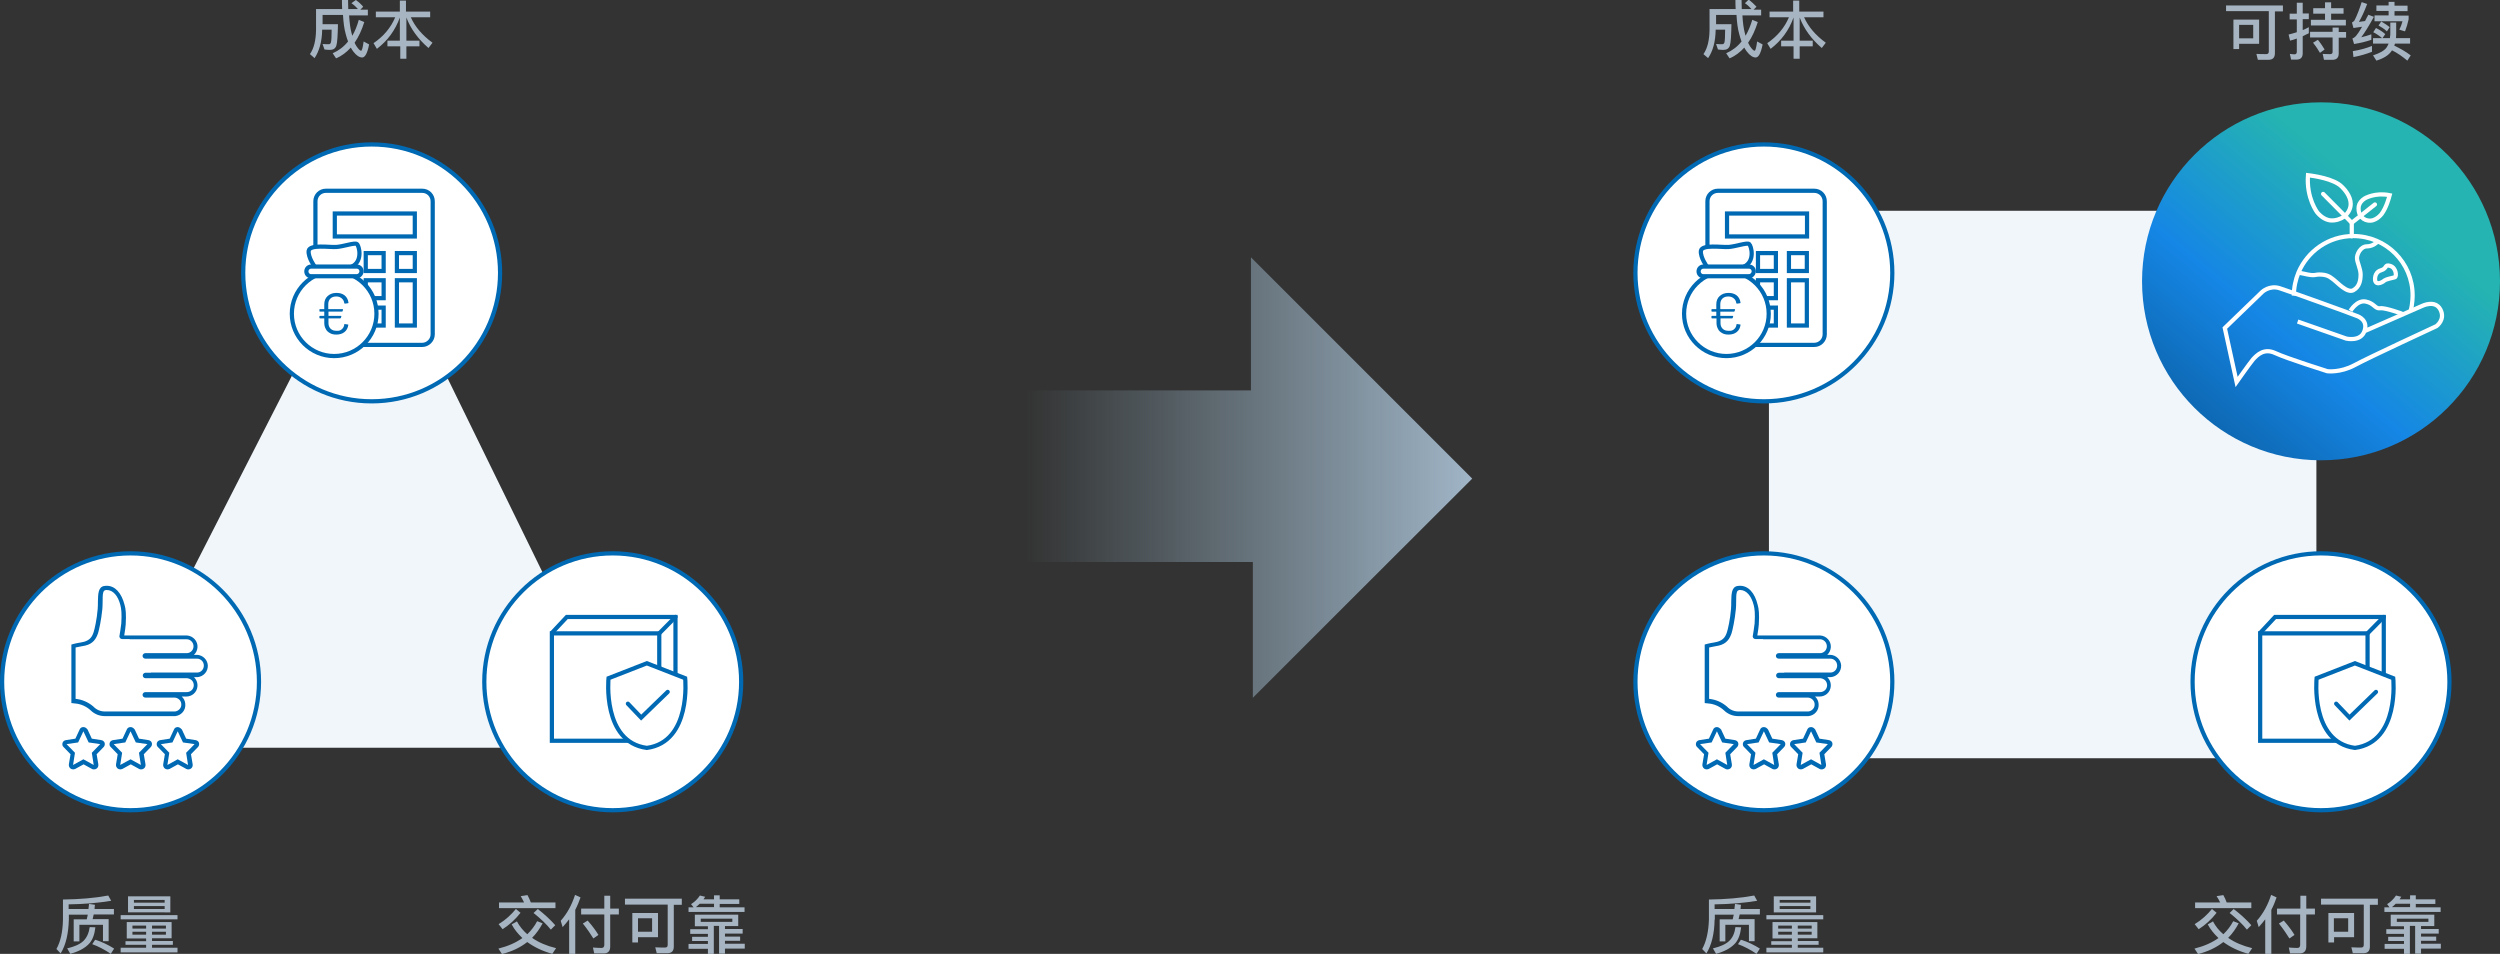
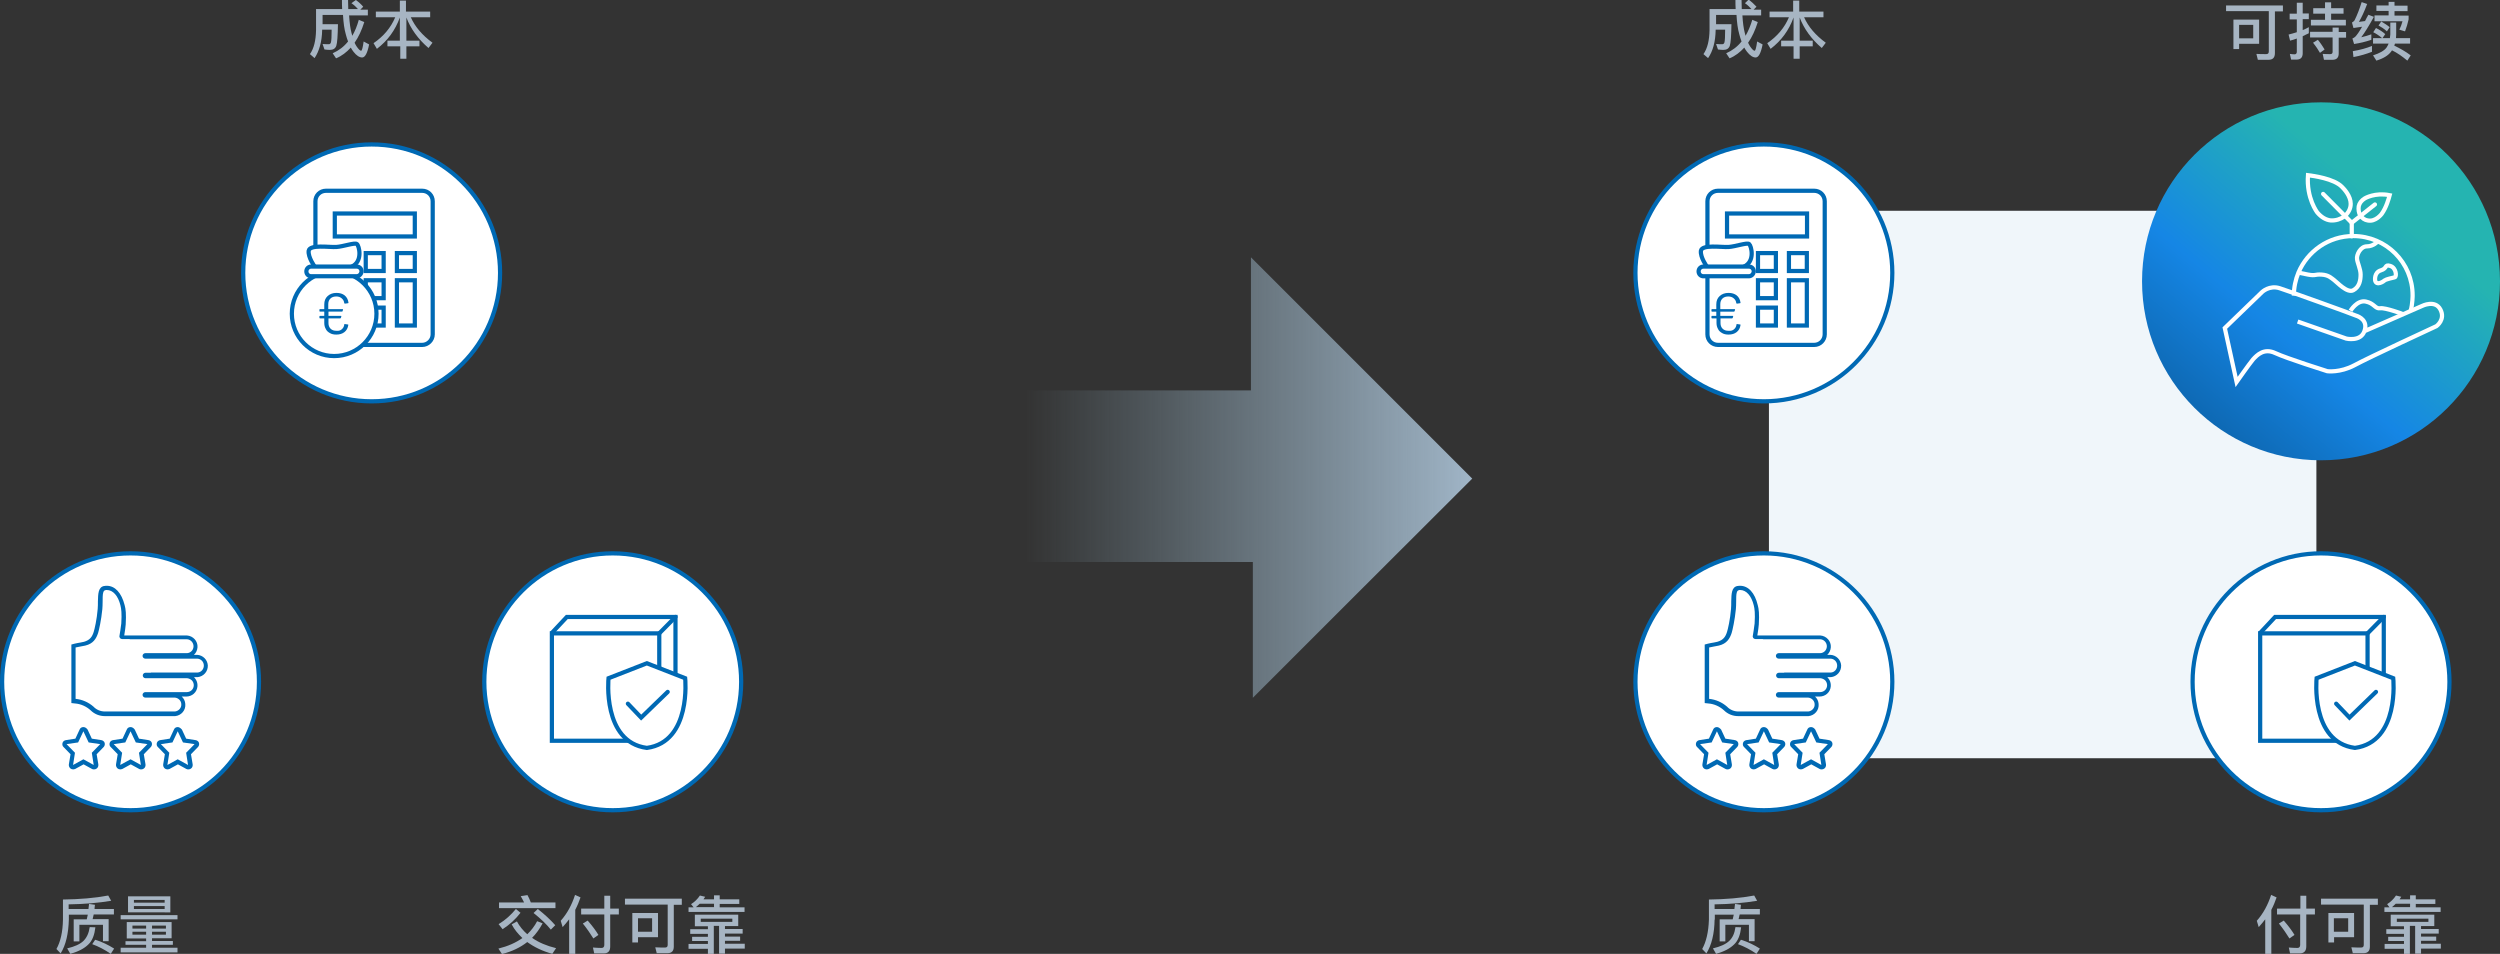
<svg xmlns="http://www.w3.org/2000/svg" version="1.1" id="Ebene_1" x="0px" y="0px" viewBox="0 0 1187.3 453" style="enable-background:new 0 0 1187.3 453;" xml:space="preserve">
  <rect x="0" y="0" width="1187.3" height="453" fill="#333333" stroke="none" />
  <style type="text/css"> .st0{fill:#F0F6FA;} .st1{enable-background:new ;} .st2{fill:#A7B5C3;} .st3{fill:url(#SVGID_1_);} .st4{fill:#FFFFFF;} .st5{fill:#0069B4;} .st6{fill:none;stroke:#0069B4;stroke-width:2;stroke-miterlimit:10;} .st7{fill:#FFFFFF;stroke:#0069B4;stroke-width:2;stroke-linejoin:round;stroke-miterlimit:10;} .st8{fill:#FFFFFF;stroke:#0069B4;stroke-width:2;stroke-miterlimit:10;} .st9{fill:none;stroke:#0069B4;stroke-width:2;stroke-linecap:round;stroke-miterlimit:10;} .st10{fill:url(#SVGID_00000026126956070426426780000013608354510445215913_);} .st11{fill:none;stroke:#FFFFFF;stroke-width:2;stroke-miterlimit:10;} .st12{fill:none;stroke:#FFFFFF;stroke-width:2;stroke-linejoin:round;stroke-miterlimit:10;} .st13{fill:none;stroke:#FFFFFF;stroke-width:2;stroke-linecap:round;stroke-miterlimit:10;} </style>
  <g id="Ebene_5">
-     <polygon class="st0" points="298.4,355.1 48.4,355.1 176.1,105.1 " />
    <rect x="840.1" y="100.1" class="st0" width="260" height="260" />
    <g class="st1">
      <path class="st2" d="M172.5,3.2l-1.4,1.4h3.6v2.7h-8.9c0.2,3.5,0.6,6.3,1.1,8.2c0.1,0.5,0.3,1,0.4,1.5c1.3-2.2,2.3-4.7,3.1-7.6 l2.6,1.1c-1.2,3.8-2.7,7.1-4.6,9.8c0.3,0.7,0.7,1.3,1,1.8c0.9,1.3,1.6,2,2.1,2c0.4,0,0.8-1.5,1.2-4.4l2.6,1.4 c-0.8,4.1-1.9,6.2-3.3,6.2c-1.3,0-2.7-0.9-4.1-2.7c-0.5-0.6-0.9-1.3-1.3-2c-2,2.2-4.3,4-7,5.1l-1.6-2.4c2.9-1.3,5.3-3.1,7.3-5.6 c-0.4-1.1-0.8-2.2-1.1-3.5c-0.7-2.4-1.1-5.5-1.3-9.1h-9.7v4.4h7.3c-0.1,5.4-0.3,8.8-0.8,10.3c-0.5,1.3-1.5,1.9-3.1,1.9 c-0.7,0-1.6-0.1-2.5-0.2l-0.9-2.6c1.2,0.1,2.2,0.1,3,0.1c0.5,0,0.9-0.4,1-1c0.2-0.8,0.3-2.8,0.3-5.9h-4.5v0.2 c-0.1,5.5-1.4,10-3.6,13.3l-2.2-1.9c1.9-2.7,2.8-6.5,2.9-11.4v-10h12.4c-0.1-1.4-0.1-2.9-0.1-4.4h2.9c0,1.6,0.1,3,0.1,4.4h4.6 c-0.8-0.9-1.8-1.9-3.1-2.8L169,0C170.4,1,171.6,2.1,172.5,3.2z" />
      <path class="st2" d="M189.9,5.5V0.3h2.9v5.2h11.5v2.7h-9.2c2,4.5,5.4,8.5,10.3,12.1l-1.9,2.5c-5-4.3-8.5-9.2-10.5-14.5h0v11h6.2 V22h-6.2v5.9h-2.9V22H184v-2.7h5.9v-11h0c-2.2,6.1-5.8,11-10.9,14.9l-1.6-2.7c4.7-3.2,8.2-7.3,10.3-12.3h-9.2V5.5H189.9z" />
    </g>
    <g class="st1">
      <path class="st2" d="M834.2,3.2l-1.4,1.4h3.6v2.7h-8.9c0.2,3.5,0.6,6.3,1.1,8.2c0.1,0.5,0.3,1,0.4,1.5c1.3-2.2,2.3-4.7,3.2-7.6 l2.6,1.1c-1.2,3.8-2.7,7.1-4.6,9.8c0.3,0.7,0.7,1.3,1,1.8c0.9,1.3,1.6,2,2.1,2c0.4,0,0.8-1.5,1.2-4.4l2.6,1.4 c-0.8,4.1-1.9,6.2-3.3,6.2c-1.3,0-2.7-0.9-4.1-2.7c-0.5-0.6-0.9-1.3-1.3-2c-2,2.2-4.3,4-7,5.1l-1.6-2.4c2.9-1.3,5.3-3.1,7.3-5.6 c-0.4-1.1-0.8-2.2-1.1-3.5c-0.7-2.4-1.1-5.5-1.3-9.1h-9.7v4.4h7.3c-0.1,5.4-0.3,8.8-0.8,10.3c-0.5,1.3-1.5,1.9-3.1,1.9 c-0.7,0-1.6-0.1-2.5-0.2l-0.9-2.6c1.2,0.1,2.2,0.1,3,0.1c0.5,0,0.9-0.4,1-1c0.2-0.8,0.3-2.8,0.3-5.9h-4.5v0.2 c-0.1,5.5-1.3,10-3.6,13.3l-2.2-1.9c1.9-2.7,2.8-6.5,2.9-11.4v-10h12.4c-0.1-1.4-0.1-2.9-0.1-4.4h2.9c0,1.6,0.1,3,0.1,4.4h4.6 c-0.8-0.9-1.8-1.9-3.1-2.8l1.8-1.7C832,1,833.2,2.1,834.2,3.2z" />
      <path class="st2" d="M851.6,5.5V0.3h2.9v5.2h11.5v2.7h-9.2c2,4.5,5.4,8.5,10.3,12.1l-1.9,2.5c-5-4.3-8.5-9.2-10.5-14.5h0v11h6.2 V22h-6.2v5.9h-2.9V22h-5.9v-2.7h5.9v-11h0c-2.2,6.1-5.8,11-10.9,14.9l-1.6-2.7c4.7-3.2,8.2-7.3,10.3-12.3h-9.2V5.5H851.6z" />
    </g>
    <g class="st1">
      <path class="st2" d="M32.7,436.7c-0.2,6.7-1.4,12.1-3.9,16.1l-2-2.1c1.9-3.4,3-8,3.1-14v-9.5c8-0.1,15.2-0.7,21.5-1.9l1.4,2.5 c-6,1-12.7,1.6-20.2,1.7v2.2h9.4c0.1-0.8,0.2-1.6,0.3-2.4l2.8,0.4c-0.1,0.7-0.2,1.4-0.2,2h9.2v2.6h-9.6c-0.2,0.8-0.3,1.5-0.5,2.2 h7.6v10.5h-2.7v-7.8H37.7v7.9H35v-10.5h6.2c0.2-0.8,0.3-1.5,0.5-2.2h-9V436.7z M45.3,440.4c-0.4,3.5-1.4,6.3-3.3,8.1 c-1.9,1.9-4.7,3.4-8.6,4.5l-1.5-2.6c3.5-0.8,6.1-2,7.7-3.5c1.6-1.6,2.6-3.7,3-6.6L45.3,440.4z M54.2,450.5l-1.6,2.5 c-2.9-2-5.8-3.5-8.8-4.6l1.4-2.1C48.5,447.3,51.5,448.8,54.2,450.5z" />
      <path class="st2" d="M84.3,434.6v2h-27v-2H84.3z M81.5,437.8v7.8h-9.3v1.3h9.9v1.8h-9.9v1.4h12.1v2.2h-27v-2.2h12.1v-1.4h-9.8V447 h9.8v-1.3h-9.2v-7.8H81.5z M80.9,425.7v7.6H60.8v-7.6H80.9z M69.4,441v-1.4h-6.5v1.4H69.4z M69.4,442.5h-6.5v1.4h6.5V442.5z M78.2,428.7v-1.3H63.6v1.3H78.2z M78.2,430.3H63.6v1.4h14.6V430.3z M72.2,441h6.6v-1.4h-6.6V441z M78.8,442.5h-6.6v1.4h6.6V442.5 z" />
    </g>
    <g class="st1">
      <path class="st2" d="M257.7,438.5c-1.4,2.6-3,4.9-5,6.9c3.1,2.2,6.9,3.8,11.4,4.9l-1.8,2.7c-4.7-1.3-8.6-3.2-11.9-5.6 c-3.3,2.6-7.3,4.5-12,5.7l-1.7-2.6c4.5-1.1,8.3-2.8,11.4-5c-2-1.9-3.8-4-5.1-6.5l2.5-1.4c1.2,2.3,2.9,4.3,4.9,6.1 c1.9-1.8,3.5-3.9,4.7-6.2L257.7,438.5z M247.2,433.5c-2.3,3-5.1,5.6-8.5,7.8l-1.9-2.4c3.3-2,6-4.5,8.2-7.2L247.2,433.5z M248.9,428.6c-0.5-1.1-1.1-2.1-1.6-3l3.2-0.5c0.6,1,1.1,2.2,1.6,3.5h11.7v2.7H237v-2.7H248.9z M263.7,439.4l-2.1,2.1 c-2-2.5-4.7-5.1-8.2-7.9l2-1.9C258.6,434.2,261.4,436.8,263.7,439.4z" />
      <path class="st2" d="M275.7,426.2c-0.7,2-1.5,4-2.5,5.9V453h-2.9v-16.4c-1,1.3-2,2.5-3.1,3.7l-0.9-3c3.1-3.5,5.3-7.6,6.8-12.3 L275.7,426.2z M287,431.5v-6.1h2.8v6.1h4.1v2.8h-4.1v15.2c0,2.2-1,3.3-3.1,3.3h-4.5l-0.6-2.8c1.4,0.1,2.8,0.2,4.1,0.2 c0.8,0,1.3-0.5,1.3-1.4v-14.5h-11v-2.8H287z M284.2,444l-2.4,1.7c-1.3-2.1-2.9-4.5-5-7.1l2.3-1.4C281.3,439.7,283,442,284.2,444z" />
      <path class="st2" d="M323.8,426.9v2.8H320v19.8c0,2.2-1,3.2-3.1,3.2h-5l-0.7-2.8c1.6,0.1,3.2,0.1,4.7,0.1c0.8,0,1.2-0.4,1.2-1.3 v-19.1h-20.3v-2.8H323.8z M312.4,445.1h-9.4v2.5h-2.7v-14h12.2V445.1z M309.7,442.5v-6.4h-6.7v6.4H309.7z" />
      <path class="st2" d="M328.2,429.4c1.6-1,3.1-2.4,4.2-4.1l2.5,0.6c-0.3,0.4-0.5,0.8-0.8,1.2h5v-1.9h2.7v1.9h9.3v2.2h-9.3v1.6h11.8 v2.2H327v-2.2h2.4L328.2,429.4z M350.6,434.3v5.5h-6.3v1.4h8.4v2.2h-8.4v1.4h7.2v2h-7.2v1.4h9.4v2.3h-9.4v2.4h-2.8v-13.2H339V453 h-2.8v-2.4H327v-2.3h9.2v-1.4h-7.5v-2h7.5v-1.4h-8.4v-2.2h8.4v-1.4H330v-5.5H350.6z M330.5,430.8h8.6v-1.6h-6.8 C331.7,429.8,331.1,430.3,330.5,430.8z M347.8,436.3h-15v1.5h15V436.3z" />
    </g>
    <g class="st1">
      <path class="st2" d="M1084.2,2.6v2.8h-3.8v19.8c0,2.2-1,3.2-3.1,3.2h-5l-0.7-2.8c1.7,0.1,3.2,0.1,4.7,0.1c0.8,0,1.2-0.4,1.2-1.3 V5.3h-20.3V2.6H1084.2z M1072.8,20.8h-9.4v2.5h-2.7v-14h12.2V20.8z M1070.1,18.2v-6.4h-6.7v6.4H1070.1z" />
      <path class="st2" d="M1088.1,28.3l-0.6-2.7c0.8,0.1,1.5,0.2,2.2,0.2c0.7,0,1.1-0.4,1.1-1.2v-6.3c-1,0.4-2.1,0.7-3.2,1l-0.7-2.9 c1.3-0.3,2.6-0.7,3.9-1.1V9.2h-3.4V6.5h3.4V1.3h2.8v5.1h2.9v2.7h-2.9v5.2c1-0.4,2-0.9,2.9-1.4v2.9c-1,0.5-2,0.9-2.9,1.4v8.1 c0,2-1,3-2.9,3H1088.1z M1107.8,15.2v-2.1h2.9v2.1h3.5v2.7h-3.5v7.5c0,2-1,3-3,3h-4l-0.6-2.8c1.3,0.1,2.4,0.1,3.6,0.1 c0.8,0,1.1-0.4,1.1-1.1v-6.8h-10.7v-2.7H1107.8z M1107.1,1.1v2.8h5.9v2.6h-5.9v2.9h7v2.7h-16.6V9.4h6.7V6.5h-5.6V3.9h5.6V1.1 H1107.1z M1104,23.5l-2.2,1.6c-0.8-1.4-1.9-3.1-3.3-4.8l2.3-1.4C1102.2,20.6,1103.2,22.2,1104,23.5z" />
      <path class="st2" d="M1124.2,1.9c-1.3,3.5-2.6,6.3-3.9,8.5c1-0.1,1.9-0.3,2.9-0.4c0.5-1,1-2,1.6-3l2.6,1c-2.4,4.4-4.4,7.6-6,9.7 c1.6-0.4,3.2-0.8,4.8-1.4v2.6c-2.9,1-5.6,1.6-8.2,2l-0.8-2.6c0.5-0.2,0.9-0.5,1.3-0.8c0.9-0.9,2-2.5,3.3-4.8 c-1.3,0.2-2.7,0.4-4.1,0.6l-0.7-2.6c0.4-0.2,0.8-0.5,1.2-1c1.3-2.6,2.4-5.5,3.4-8.7L1124.2,1.9z M1126.5,24.6 c-2.6,1-5.5,1.9-8.8,2.5l-0.3-2.8c3.5-0.6,6.5-1.4,9.1-2.5V24.6z M1131.3,18.1c-1.4-1.2-2.8-2.1-4.2-2.8l1.3-2 c1.6,0.8,3.1,1.7,4.4,2.9l-1.3,1.9h3.5c0.1-0.5,0.1-1.1,0.2-1.7v-5.7h2.8v5.7c0,0.6-0.1,1.1-0.1,1.7h6.7v2.6h-7.2 c-0.1,0.4-0.2,0.7-0.3,1c2.8,1.3,5.4,2.8,7.8,4.6l-1.6,2.5c-2.4-2-4.8-3.7-7.3-4.9c-0.1,0.2-0.3,0.4-0.4,0.6 c-1.4,1.9-3.8,3.3-7,4.3l-1.6-2.5c3.1-1,5.3-2.2,6.4-3.7c0.4-0.6,0.7-1.2,1-1.9h-7.4v-2.6H1131.3z M1134.4,2.6V0.9h2.8v1.8h6.2 v2.6h-6.2v2.1h6.7v1.8c-0.4,1.9-1,3.8-1.7,5.7l-2.7-0.8c0.6-1.2,1.1-2.5,1.5-4h-13.3V7.3h6.7V5.2h-5.8V2.6H1134.4z M1134.9,12.9 l-1.3,2c-1.3-1.2-2.7-2.1-4-2.8l1.3-1.9C1132.2,11,1133.6,11.8,1134.9,12.9z" />
    </g>
    <g>
      <linearGradient id="SVGID_1_" gradientUnits="userSpaceOnUse" x1="487" y1="238.963" x2="699.2" y2="238.963" gradientTransform="matrix(1 0 0 -1 0 465.733)">
        <stop offset="0" style="stop-color:#91B0C0;stop-opacity:0" />
        <stop offset="0.379" style="stop-color:#98B2C3;stop-opacity:0.379" />
        <stop offset="1" style="stop-color:#A0B5C7" />
      </linearGradient>
      <path class="st3" d="M487,185.4c35.9,0,71,0,107.1,0c0-22.2,0-43.5,0-63.2c34.9,34.9,70.3,70.3,105.1,105.1 c-33.3,33.2-68.6,68.5-104.2,104.1c0-20.8,0-42.1,0-64.5c-36.4,0-71.8,0-108,0C487,239.5,487,213.2,487,185.4z" />
    </g>
    <g>
      <g>
        <circle class="st4" cx="176.5" cy="129.6" r="61" />
        <path class="st5" d="M176.5,69.6c33.1,0,60,26.9,60,60s-26.9,60-60,60s-60-26.9-60-60S143.4,69.6,176.5,69.6 M176.5,67.6 c-34.2,0-62,27.8-62,62s27.8,62,62,62s62-27.8,62-62S210.7,67.6,176.5,67.6L176.5,67.6z" />
      </g>
      <g>
        <path class="st6" d="M200.5,163.8h-45.7c-2.8,0-5-2.2-5-5V95.6c0-2.8,2.2-5,5-5h45.7c2.8,0,5,2.2,5,5v63.2 C205.5,161.5,203.2,163.8,200.5,163.8z" />
        <rect x="159" y="101.4" class="st6" width="38" height="10.9" />
        <rect x="188.5" y="120.2" class="st6" width="8.5" height="8.5" />
        <rect x="173.7" y="120.2" class="st6" width="8.5" height="8.5" />
        <rect x="173.7" y="133.1" class="st6" width="8.5" height="8.5" />
        <rect x="173.7" y="146.1" class="st6" width="8.5" height="8.5" />
        <rect x="188.5" y="133.1" class="st6" width="8.5" height="21.5" />
      </g>
      <g>
        <circle class="st7" cx="158.7" cy="149" r="20.1" />
        <path class="st7" d="M149.5,126.7c0,0-3.3-4.5-2.9-7.6c0.5-3.1,9.8-1.6,13.1-1.8s8.8-2.2,9.8-1.4c1,0.7,3.1,8.3-2.6,10.8" />
        <path class="st7" d="M169.3,131.2h-21.5c-1.3,0-2.3-1-2.3-2.3l0,0c0-1.3,1-2.3,2.3-2.3h2.5h19.1c1.3,0,2.3,1,2.3,2.3l0,0 C171.6,130.2,170.6,131.2,169.3,131.2z" />
        <g>
          <g>
            <path class="st5" d="M162.3,156.4c0.7-0.6,1.1-1.3,1.2-2.3c0-0.2,0.1-0.3,0.3-0.2l1.4,0.2c0.2,0,0.3,0.1,0.2,0.3 c-0.2,1.4-0.8,2.5-1.8,3.3s-2.3,1.2-3.9,1.2c-1.1,0-2.2-0.2-3-0.7c-0.9-0.5-1.6-1.1-2-2c-0.5-0.9-0.7-1.8-0.7-2.9v-2 c0-0.1,0-0.1-0.1-0.1H152c-0.2,0-0.3-0.1-0.3-0.3v-0.6c0-0.2,0.1-0.3,0.3-0.3h1.9c0.1,0,0.1,0,0.1-0.1v-1.8 c0-0.1,0-0.1-0.1-0.1H152c-0.2,0-0.3-0.1-0.3-0.3v-0.6c0-0.2,0.1-0.3,0.3-0.3h1.9c0.1,0,0.1,0,0.1-0.1v-2.1c0-1.7,0.5-3,1.6-4 s2.5-1.5,4.2-1.5c1.6,0,2.9,0.4,3.9,1.2s1.6,2,1.8,3.4v0.1c0,0.1-0.1,0.2-0.2,0.2l-1.4,0.2h-0.1c-0.1,0-0.2-0.1-0.3-0.2 c-0.1-1-0.5-1.7-1.2-2.3s-1.5-0.9-2.6-0.9s-2.1,0.3-2.8,1s-1,1.6-1,2.7v2.2c0,0.1,0,0.1,0.1,0.1h6.7c0.2,0,0.3,0.1,0.2,0.3 l-0.2,0.7c-0.1,0.1-0.2,0.2-0.3,0.2h-6.3c-0.1,0-0.1,0-0.1,0.1v1.8c0,0.1,0,0.1,0.1,0.1h5.8c0.2,0,0.3,0.1,0.2,0.3l-0.2,0.7 c-0.1,0.1-0.2,0.2-0.3,0.2h-5.5c-0.1,0-0.1,0-0.1,0.1v2.1c0,1.1,0.3,2,1,2.7s1.6,1,2.8,1C160.8,157.2,161.6,157,162.3,156.4z" />
          </g>
        </g>
      </g>
    </g>
    <g>
      <g>
        <circle class="st4" cx="837.7" cy="129.6" r="61" />
        <path class="st5" d="M837.7,69.6c33.1,0,60,26.9,60,60s-26.9,60-60,60s-60-26.9-60-60S804.6,69.6,837.7,69.6 M837.7,67.6 c-34.2,0-62,27.8-62,62s27.8,62,62,62c34.2,0,62-27.8,62-62S871.9,67.6,837.7,67.6L837.7,67.6z" />
      </g>
      <g>
        <path class="st6" d="M861.6,163.8h-45.7c-2.8,0-5-2.2-5-5V95.6c0-2.8,2.2-5,5-5h45.7c2.8,0,5,2.2,5,5v63.2 C866.6,161.5,864.4,163.8,861.6,163.8z" />
        <rect x="820.2" y="101.4" class="st6" width="38" height="10.9" />
        <rect x="849.6" y="120.2" class="st6" width="8.5" height="8.5" />
        <rect x="834.9" y="120.2" class="st6" width="8.5" height="8.5" />
        <rect x="834.9" y="133.1" class="st6" width="8.5" height="8.5" />
        <rect x="834.9" y="146.1" class="st6" width="8.5" height="8.5" />
        <rect x="849.6" y="133.1" class="st6" width="8.5" height="21.5" />
      </g>
      <g>
-         <circle class="st7" cx="819.9" cy="149" r="20.1" />
        <path class="st7" d="M810.7,126.7c0,0-3.3-4.5-2.9-7.6c0.5-3.1,9.8-1.6,13.1-1.8c3.3-0.2,8.8-2.2,9.8-1.4s3.1,8.3-2.6,10.8" />
        <path class="st7" d="M830.5,131.2H809c-1.3,0-2.3-1-2.3-2.3l0,0c0-1.3,1-2.3,2.3-2.3h2.5h19.1c1.3,0,2.3,1,2.3,2.3l0,0 C832.8,130.2,831.8,131.2,830.5,131.2z" />
        <g>
          <g>
            <path class="st5" d="M823.5,156.4c0.7-0.6,1.1-1.3,1.2-2.3c0-0.2,0.1-0.3,0.3-0.2l1.4,0.2c0.2,0,0.3,0.1,0.2,0.3 c-0.2,1.4-0.8,2.5-1.8,3.3s-2.3,1.2-3.9,1.2c-1.1,0-2.2-0.2-3-0.7c-0.9-0.5-1.6-1.1-2-2c-0.5-0.9-0.7-1.8-0.7-2.9v-2 c0-0.1,0-0.1-0.1-0.1h-2c-0.2,0-0.3-0.1-0.3-0.3v-0.6c0-0.2,0.1-0.3,0.3-0.3h1.9c0.1,0,0.1,0,0.1-0.1v-1.8c0-0.1,0-0.1-0.1-0.1 h-1.9c-0.2,0-0.3-0.1-0.3-0.3v-0.6c0-0.2,0.1-0.3,0.3-0.3h1.9c0.1,0,0.1,0,0.1-0.1v-2.1c0-1.7,0.5-3,1.6-4s2.5-1.5,4.2-1.5 c1.6,0,2.9,0.4,3.9,1.2s1.6,2,1.8,3.4v0.1c0,0.1-0.1,0.2-0.2,0.2l-1.4,0.2h-0.1c-0.1,0-0.2-0.1-0.3-0.2c-0.1-1-0.5-1.7-1.2-2.3 c-0.7-0.6-1.5-0.9-2.6-0.9s-2.1,0.3-2.8,1c-0.7,0.7-1,1.6-1,2.7v2.2c0,0.1,0,0.1,0.1,0.1h6.7c0.2,0,0.3,0.1,0.2,0.3l-0.2,0.7 c-0.1,0.1-0.2,0.2-0.3,0.2h-6.4c-0.1,0-0.1,0-0.1,0.1v1.8c0,0.1,0,0.1,0.1,0.1h5.8c0.2,0,0.3,0.1,0.2,0.3l-0.2,0.7 c-0.1,0.1-0.2,0.2-0.3,0.2h-5.4c-0.1,0-0.1,0-0.1,0.1v2.1c0,1.1,0.3,2,1,2.7c0.7,0.7,1.6,1,2.8,1 C822,157.2,822.8,157,823.5,156.4z" />
          </g>
        </g>
      </g>
    </g>
    <g>
      <g>
        <g>
          <circle class="st4" cx="62" cy="323.8" r="61" />
          <path class="st5" d="M62,263.8c33.1,0,60,26.9,60,60c0,33.1-26.9,60-60,60s-60-26.9-60-60C2,290.6,28.8,263.8,62,263.8 M62,261.8c-34.2,0-62,27.8-62,62s27.8,62,62,62s62-27.8,62-62S96.2,261.8,62,261.8L62,261.8z" />
        </g>
        <g>
-           <path class="st4" d="M49.9,338.8c-2.3,0-4.5-0.9-6.1-2.6c-2.1-1.9-5-3.2-7.9-3.4l-0.9-0.1v-26.1l0.8-0.2 c0.3-0.1,0.8-0.2,1.4-0.3c1-0.2,2.1-0.4,3.2-0.6c3.5-0.9,4.6-3.1,5.3-5.3c0.4-1.2,1.5-6,1.9-11.1c0.1-1.2,0.1-2.5,0.1-3.7 c0-3.3,0-5.9,2.1-6.3c0.4-0.1,0.7-0.1,1-0.1c3.4,0,6.2,3,7.5,8.1c0.4,1.7,0.8,3.9,0.4,8.9c0,0.7-0.7,5.1-0.8,6 c0,0.3,0.2,0.3,0.3,0.3h3.5h0.1h0.1c0.1,0,0.4-0.1,0.4-0.1h26.2c0,0,0.1,0,0.2,0s0.2,0,0.3,0c2.4,0.2,4.2,2.2,4.1,4.6 c-0.1,2.2-1.9,3.9-4.1,4.1H69.1c-0.2,0-0.3,0.1-0.3,0.3s0.1,0.3,0.3,0.3h19.3c0.2,0,0.3,0,0.4,0c0.1,0,0.2,0,0.3,0h4.7 c2.2,0.1,4,1.9,4.1,4.1c0.1,2.4-1.6,4.4-3.9,4.6H72h-0.1h-0.2h-2.4c-0.2,0-0.3,0.1-0.3,0.3s0.1,0.3,0.3,0.3h19.4 c0,0,0.1,0,0.2,0c0.1,0,0.2,0,0.3,0c1.1,0.1,2.2,0.6,3,1.5c1.6,1.8,1.4,4.5-0.4,6.1c-0.8,0.7-1.8,1.1-2.9,1.1 c-0.1,0-0.2,0-0.3,0H69.3c-0.2,0-0.3,0.1-0.3,0.3s0.1,0.3,0.3,0.3h14c2.2,0.1,3.9,1.8,4.1,4c0.2,2.4-1.6,4.5-3.9,4.7h-33 C50.1,338.8,50,338.8,49.9,338.8z" />
          <path class="st5" d="M50.7,280.2c3,0,5.4,2.8,6.5,7.3c0.4,1.6,0.7,3.8,0.4,8.6c0,0.7-0.9,6.1-0.9,6.1s0,1.2,1.3,1.3h3.4 c0.1,0,0.2,0.1,0.4,0.1h0.1c0.1,0,0.2,0,0.4,0h26.1c0.1,0,0.1,0,0.2,0c0.1,0,0.1,0,0.2,0c1.8,0.1,3.2,1.7,3.1,3.5 c-0.1,1.7-1.4,3-3.1,3.1H69c-0.7,0-1.3,0.6-1.3,1.3s0.6,1.3,1.3,1.3h2.8h16.5c0.1,0,0.2,0,0.4,0c0.1,0,0.2,0,0.4,0h4.6 c1.7,0.1,3,1.4,3.1,3.1c0.1,1.8-1.2,3.4-3,3.5H71.9l0,0c-0.1,0-0.2,0-0.4,0.1h-2.4c-0.7,0-1.3,0.6-1.3,1.3s0.6,1.3,1.3,1.3h19.4 c0.1,0,0.1,0,0.2,0c0.1,0,0.1,0,0.2,0c0.9,0.1,1.7,0.5,2.3,1.1c1.2,1.4,1.1,3.5-0.3,4.7c-0.6,0.5-1.4,0.8-2.2,0.8 c-0.1,0-0.2,0-0.3,0H69c-0.7,0-1.3,0.6-1.3,1.3c0,0.7,0.6,1.3,1.3,1.3h0.6H83c1.6,0.1,3,1.4,3.1,3c0.2,1.8-1.2,3.4-3,3.6h-33 c-0.1,0-0.2,0-0.3,0c-2,0-4-0.8-5.4-2.3c-2.4-2.1-5.4-3.4-8.5-3.7v-24.4l0,0c0.7-0.2,2.8-0.5,4.6-0.9c3.8-0.9,5.2-3.3,6.1-6 c0.4-1.3,1.5-6.1,2-11.3c0.4-4.2-0.4-8.7,1.4-9C50.2,280.2,50.4,280.2,50.7,280.2 M50.7,278.2c-0.3,0-0.7,0-1.1,0.1h-0.1h-0.1 c-2.8,0.6-2.8,3.8-2.9,7.3c0,1.2,0,2.4-0.1,3.6c-0.4,5-1.5,9.7-1.9,10.9c-0.7,2.3-1.8,3.9-4.6,4.7c-1,0.2-2.2,0.5-3.1,0.6 c-0.6,0.1-1.1,0.2-1.4,0.3l-1.5,0.4v1.6v24.4v1.8l1.8,0.2c2.7,0.2,5.3,1.4,7.3,3.2c1.8,1.8,4.2,2.8,6.8,2.8c0.1,0,0.2,0,0.3,0 H83h0.1h0.1c2.9-0.3,5.1-2.8,4.8-5.8c-0.1-1.4-0.7-2.6-1.7-3.5h1.9c0.1,0,0.2,0,0.3,0c1.3,0,2.6-0.5,3.5-1.3 c2.2-1.9,2.4-5.3,0.5-7.5c-0.1-0.2-0.3-0.3-0.4-0.4h1.5h0.1h0.1c2.9-0.3,5-2.7,4.9-5.6c-0.2-2.7-2.3-4.8-5-5h-0.1h-0.1h-1.4 c1-0.9,1.6-2.2,1.7-3.6c0.2-2.9-2.1-5.4-5-5.6c-0.1,0-0.2,0-0.3,0s-0.2,0-0.3,0H62.1l0,0H62h-0.1h-0.1h-0.3H59 c0.3-1.8,0.7-4.6,0.7-5.2c0.3-5.1,0-7.4-0.5-9.2C57.7,281.5,54.6,278.2,50.7,278.2L50.7,278.2z" />
        </g>
        <g>
          <path class="st4" d="M44.6,364.3c-0.2,0-0.3,0-0.5-0.1l-4.5-2.5l-4.5,2.5c-0.2,0.1-0.3,0.1-0.5,0.1s-0.4-0.1-0.6-0.2 c-0.3-0.2-0.5-0.6-0.4-1l0.9-5.3l-3.6-3.7c-0.3-0.3-0.4-0.7-0.2-1s0.4-0.6,0.8-0.7l5-0.8l2.2-4.8c0.2-0.4,0.5-0.6,0.9-0.6l0,0 c0.4,0,0.7,0.2,0.9,0.6l2.2,4.8l5,0.8c0.4,0.1,0.7,0.3,0.8,0.7s0,0.7-0.2,1l-3.6,3.7l0.9,5.3c0.1,0.4-0.1,0.8-0.4,1 C45,364.2,44.8,364.3,44.6,364.3z" />
          <path class="st5" d="M39.6,347.3l2.5,5.3l5.5,0.8l-4,4.1l0.9,5.8l-4.9-2.7l-4.9,2.7l0.9-5.8l-4-4.1l5.5-0.8L39.6,347.3 M39.6,345.3c-0.8,0-1.5,0.4-1.8,1.2l-2,4.3l-4.5,0.7c-0.7,0.1-1.4,0.6-1.6,1.3c-0.2,0.7-0.1,1.5,0.5,2l3.3,3.4l-0.8,4.8 c-0.1,0.8,0.2,1.5,0.8,2c0.3,0.2,0.7,0.4,1.2,0.4c0.3,0,0.7-0.1,1-0.2l4-2.2l4,2.2c0.3,0.2,0.6,0.2,1,0.2s0.8-0.1,1.2-0.4 c0.6-0.4,0.9-1.2,0.8-2l-0.8-4.8l3.3-3.4c0.5-0.5,0.7-1.3,0.5-2s-0.9-1.2-1.6-1.3l-4.5-0.7l-2-4.3 C41.1,345.8,40.4,345.3,39.6,345.3L39.6,345.3z" />
        </g>
        <g>
          <path class="st4" d="M67,364.3c-0.2,0-0.3,0-0.5-0.1l-4.5-2.5l-4.5,2.5c-0.2,0.1-0.3,0.1-0.5,0.1s-0.4-0.1-0.6-0.2 c-0.3-0.2-0.5-0.6-0.4-1l0.9-5.3l-3.6-3.7c-0.3-0.3-0.4-0.7-0.2-1s0.4-0.6,0.8-0.7l5-0.8l2.2-4.8c0.2-0.4,0.5-0.6,0.9-0.6l0,0 c0.4,0,0.7,0.2,0.9,0.6l2.2,4.8l5,0.8c0.4,0.1,0.7,0.3,0.8,0.7s0,0.7-0.2,1l-3.6,3.7l0.9,5.3c0.1,0.4-0.1,0.8-0.4,1 C67.4,364.2,67.2,364.3,67,364.3z" />
          <path class="st5" d="M62,347.3l2.5,5.3l5.5,0.8l-4,4.1l0.9,5.8l-4.9-2.7l-4.9,2.7l0.9-5.8l-4-4.1l5.5-0.8L62,347.3 M62,345.3 c-0.8,0-1.5,0.4-1.8,1.2l-2,4.3l-4.5,0.7c-0.7,0.1-1.4,0.6-1.6,1.3c-0.2,0.7-0.1,1.5,0.5,2l3.3,3.4l-0.8,4.8 c-0.1,0.8,0.2,1.5,0.8,2c0.3,0.2,0.7,0.4,1.2,0.4c0.3,0,0.7-0.1,1-0.2l4-2.2l4,2.2c0.3,0.2,0.6,0.2,1,0.2s0.8-0.1,1.2-0.4 c0.6-0.4,0.9-1.2,0.8-2l-0.8-4.8l3.3-3.4c0.5-0.5,0.7-1.3,0.5-2s-0.9-1.2-1.6-1.3l-4.5-0.7l-2-4.3 C63.5,345.8,62.8,345.3,62,345.3L62,345.3z" />
        </g>
        <g>
          <path class="st4" d="M89.3,364.3c-0.2,0-0.3,0-0.5-0.1l-4.5-2.5l-4.5,2.5c-0.2,0.1-0.3,0.1-0.5,0.1s-0.4-0.1-0.6-0.2 c-0.3-0.2-0.5-0.6-0.4-1l0.9-5.3l-3.6-3.7c-0.3-0.3-0.4-0.7-0.2-1s0.4-0.6,0.8-0.7l5-0.8l2.2-4.8c0.2-0.4,0.5-0.6,0.9-0.6l0,0 c0.4,0,0.7,0.2,0.9,0.6l2.2,4.8l5,0.8c0.4,0.1,0.7,0.3,0.8,0.7s0,0.7-0.2,1l-3.6,3.7l0.9,5.3c0.1,0.4-0.1,0.8-0.4,1 C89.7,364.2,89.5,364.3,89.3,364.3z" />
          <path class="st5" d="M84.4,347.3l2.5,5.3l5.5,0.8l-4,4.1l0.9,5.8l-4.9-2.7l-4.9,2.7l0.9-5.8l-4-4.1l5.5-0.8L84.4,347.3 M84.4,345.3c-0.8,0-1.5,0.4-1.8,1.2l-2,4.3l-4.5,0.7c-0.7,0.1-1.4,0.6-1.6,1.3c-0.2,0.7-0.1,1.5,0.5,2l3.3,3.4l-0.8,4.8 c-0.1,0.8,0.2,1.5,0.8,2c0.3,0.2,0.7,0.4,1.2,0.4c0.3,0,0.7-0.1,1-0.2l4-2.2l4,2.2c0.3,0.2,0.6,0.2,1,0.2s0.8-0.1,1.2-0.4 c0.6-0.4,0.9-1.2,0.8-2l-0.8-4.8l3.3-3.4c0.5-0.5,0.7-1.3,0.5-2s-0.9-1.2-1.6-1.3l-4.5-0.7l-2-4.3 C85.8,345.8,85.1,345.3,84.4,345.3L84.4,345.3z" />
        </g>
      </g>
      <g>
        <g>
          <circle class="st4" cx="291" cy="323.8" r="61" />
          <path class="st5" d="M291,263.8c33.1,0,60,26.9,60,60c0,33.1-26.9,60-60,60s-60-26.9-60-60C231,290.6,257.9,263.8,291,263.8 M291,261.8c-34.2,0-62,27.8-62,62s27.8,62,62,62s62-27.8,62-62S325.2,261.8,291,261.8L291,261.8z" />
        </g>
        <polyline class="st8" points="313.1,351.8 320.8,341.9 320.8,293 269.2,293 261.9,300.8 " />
        <rect x="262.1" y="300.8" class="st8" width="51" height="51" />
        <path class="st8" d="M325.4,322.1l-18.2-7.1l-18.2,7.1c0,0-3.1,30.3,18.2,33.1C328.5,352.3,325.4,322.1,325.4,322.1z" />
        <polyline class="st9" points="298.2,334.2 304.5,340.8 317.1,328.6 " />
        <line class="st9" x1="313.1" y1="300.8" x2="320.8" y2="293" />
      </g>
    </g>
    <g>
      <g>
        <linearGradient id="SVGID_00000108998024727130586940000008760852526960647315_" gradientUnits="userSpaceOnUse" x1="1047.662" y1="267.048" x2="1156.938" y2="397.278" gradientTransform="matrix(1 0 0 -1 0 465.733)">
          <stop offset="0" style="stop-color:#0E69B4" />
          <stop offset="0.315" style="stop-color:#1586E5" />
          <stop offset="0.778" style="stop-color:#25B4B1" />
          <stop offset="1" style="stop-color:#25B4B1" />
        </linearGradient>
        <circle style="fill:url(#SVGID_00000108998024727130586940000008760852526960647315_);" cx="1102.3" cy="133.6" r="85" />
      </g>
      <path class="st11" d="M1122.9,157.3l27.4-12c0,0,6.2-3.1,8.7,1.7s-1.9,7.9-1.9,7.9s-32.2,14.9-39,18.6c-6.8,3.6-12.8,2.8-12.8,2.8 s-19.4-6.1-24.7-8.6s-8.6,0.8-10.6,3c-1.9,2.3-7.8,10.7-7.8,10.7l-5.6-25.6l17.7-17.1c0,0,3.5-3.4,8.4-1.8 c5,1.6,34.7,12.3,36.2,13C1120.6,150.4,1124.7,152.4,1122.9,157.3c-1.8,5.1-8.6,3.5-8.6,3.5l-23.1-8.1" />
      <path class="st12" d="M1116.3,147.6c0,0,3.1-5.2,7.2-4.4s4.5,3.6,6.9,3.2s10.9,2.8,11,2.8" />
      <path class="st11" d="M1089.4,140.4c0-3.9,0.8-7.6,2.2-11c4.3-10.1,14.3-17.3,26-17.3c15.6,0,28.2,12.6,28.2,28.2 c0,0,0,4.1-0.9,7.1" />
      <path class="st11" d="M1129.2,114.7c0,0-2,2.3-5.1,2.3s-5,4.1-4.7,6c0.2,1.9,1.7,4.8,1.7,7.4c0,2.6-0.5,5.8-3.4,7.4 c-2.9,1.7-7.8-3.8-9.2-4.8s-2.6-2.4-6-2.6c-3.3-0.2-2.6,0.7-6.4,0l-4.4-0.9" />
      <path class="st11" d="M1128,133.2c0,0-0.6-3.8,2.7-4.8c3.3-1,1.6-3,4.5-2.1s3.1,5.2,2.1,5.4s-4.2,1-4.7,1.4 C1132,133.7,1128.6,135.9,1128,133.2z" />
      <g>
        <g>
          <g>
            <path class="st13" d="M1120.2,98c0.3-1.5,1.3-2.8,2.9-3.8c0,0,4.8-2.9,11.8-1.5c-0.4,1.5-1.6,5.9-3.8,8.9c0,0-2.9,3.9-6.6,3.1 c-1.4-0.2-2.6-1-3.6-2.4C1120.2,101,1120,99.5,1120.2,98z" />
          </g>
        </g>
        <g>
          <g>
            <path class="st13" d="M1107,104.7c-2.3-0.2-4.5-1.5-6.4-3.7c-0.1-0.1-5.3-6.8-4.5-17.8c2.4,0.3,12.4,1.6,16.2,5.6l0,0 c0,0,0,0,0.1,0.1c0.9,0.9,4,4.2,4,7.9c0,2.2-1,4.2-3,6C1111.5,104.1,1109.3,104.8,1107,104.7z" />
          </g>
        </g>
        <polyline class="st13" points="1127.9,97.1 1116.9,105.8 1116.9,112.2 " />
        <line class="st13" x1="1103.3" y1="92.1" x2="1116.9" y2="105.8" />
      </g>
    </g>
    <g>
      <g>
        <g>
          <circle class="st4" cx="1102.3" cy="323.8" r="61" />
          <path class="st5" d="M1102.3,263.8c33.1,0,60,26.9,60,60c0,33.1-26.9,60-60,60s-60-26.9-60-60 C1042.3,290.6,1069.2,263.8,1102.3,263.8 M1102.3,261.8c-34.2,0-62,27.8-62,62s27.8,62,62,62s62-27.8,62-62 S1136.5,261.8,1102.3,261.8L1102.3,261.8z" />
        </g>
        <polyline class="st8" points="1124.4,351.8 1132.1,341.9 1132.1,293 1080.5,293 1073.2,300.8 " />
        <rect x="1073.4" y="300.8" class="st8" width="51" height="51" />
        <path class="st8" d="M1136.6,322.1l-18.2-7.1l-18.2,7.1c0,0-3.1,30.3,18.2,33.1C1139.8,352.3,1136.6,322.1,1136.6,322.1z" />
        <polyline class="st9" points="1109.5,334.2 1115.8,340.8 1128.4,328.6 " />
        <line class="st9" x1="1124.4" y1="300.8" x2="1132.1" y2="293" />
      </g>
    </g>
    <g>
      <g>
        <circle class="st4" cx="837.7" cy="323.8" r="61" />
        <path class="st5" d="M837.7,263.8c33.1,0,60,26.9,60,60c0,33.1-26.9,60-60,60s-60-26.9-60-60 C777.7,290.6,804.6,263.8,837.7,263.8 M837.7,261.8c-34.2,0-62,27.8-62,62s27.8,62,62,62c34.2,0,62-27.8,62-62 S871.9,261.8,837.7,261.8L837.7,261.8z" />
      </g>
      <g>
        <path class="st4" d="M825.6,338.8c-2.3,0-4.5-0.9-6.1-2.6c-2.1-1.9-5-3.2-7.9-3.4l-0.9-0.1v-26.1l0.8-0.2 c0.3-0.1,0.8-0.2,1.4-0.3c0.9-0.2,2.1-0.4,3.2-0.6c3.5-0.9,4.6-3.1,5.3-5.3c0.4-1.2,1.5-6,1.9-11.1c0.1-1.2,0.1-2.5,0.1-3.7 c0-3.3,0-5.9,2.1-6.3c0.4-0.1,0.7-0.1,1-0.1c3.4,0,6.2,3,7.5,8.1c0.4,1.7,0.8,3.9,0.4,8.9c0,0.7-0.7,5.1-0.8,6 c0,0.3,0.2,0.3,0.3,0.3h3.5h0.1h0.1c0.1,0,0.4-0.1,0.4-0.1h26.2c0,0,0.1,0,0.2,0c0.1,0,0.2,0,0.3,0c2.4,0.2,4.2,2.2,4.1,4.6 c-0.1,2.2-1.9,3.9-4.1,4.1h-19.9c-0.2,0-0.3,0.1-0.3,0.3s0.1,0.3,0.3,0.3h19.3c0.2,0,0.3,0,0.4,0c0.1,0,0.2,0,0.3,0h4.7 c2.2,0.1,4,1.9,4.1,4.1c0.1,2.4-1.6,4.4-3.9,4.6h-22h-0.1h-0.2H845c-0.2,0-0.3,0.1-0.3,0.3s0.1,0.3,0.3,0.3h19.4c0,0,0.1,0,0.2,0 c0.1,0,0.2,0,0.3,0c1.1,0.1,2.2,0.6,3,1.5c1.6,1.8,1.4,4.5-0.4,6.1c-0.8,0.7-1.8,1.1-2.9,1.1c-0.1,0-0.2,0-0.3,0H845 c-0.2,0-0.3,0.1-0.3,0.3s0.1,0.3,0.3,0.3h14c2.2,0.1,3.9,1.8,4.1,4c0.2,2.4-1.6,4.5-3.9,4.7h-33 C825.8,338.8,825.7,338.8,825.6,338.8z" />
        <path class="st5" d="M826.4,280.2c3,0,5.4,2.8,6.5,7.3c0.4,1.6,0.7,3.8,0.4,8.6c0,0.7-0.9,6.1-0.9,6.1s0,1.2,1.3,1.3h3.4 c0.1,0,0.2,0.1,0.4,0.1h0.1c0.1,0,0.2,0,0.4,0h26.1c0.1,0,0.1,0,0.2,0c0.1,0,0.1,0,0.2,0c1.8,0.1,3.2,1.7,3.1,3.5 c-0.1,1.7-1.4,3-3.1,3.1h-19.8c-0.7,0-1.3,0.6-1.3,1.3s0.6,1.3,1.3,1.3h2.8H864c0.1,0,0.2,0,0.4,0c0.1,0,0.2,0,0.4,0h4.6 c1.7,0.1,3,1.4,3.1,3.1c0.1,1.8-1.2,3.4-3,3.5h-21.9l0,0c-0.1,0-0.2,0-0.4,0.1h-2.4c-0.7,0-1.3,0.6-1.3,1.3s0.6,1.3,1.3,1.3h19.4 c0.1,0,0.1,0,0.2,0c0.1,0,0.1,0,0.2,0c0.9,0.1,1.7,0.5,2.3,1.1c1.2,1.4,1.1,3.5-0.3,4.7c-0.6,0.5-1.4,0.8-2.2,0.8 c-0.1,0-0.2,0-0.3,0h-19.4c-0.7,0-1.3,0.6-1.3,1.3c0,0.7,0.6,1.3,1.3,1.3h0.6h13.4c1.6,0.1,3,1.4,3.1,3c0.2,1.8-1.2,3.4-3,3.6 h-32.9c-0.1,0-0.2,0-0.3,0c-2,0-4-0.8-5.4-2.3c-2.4-2.1-5.4-3.4-8.5-3.7v-24.4l0,0c0.7-0.2,2.8-0.5,4.6-0.9 c3.8-0.9,5.2-3.3,6.1-6c0.4-1.3,1.5-6.1,2-11.3c0.4-4.2-0.4-8.7,1.4-9C825.9,280.2,826.1,280.2,826.4,280.2 M826.4,278.2 c-0.3,0-0.7,0-1.1,0.1h-0.1h-0.1c-2.8,0.6-2.8,3.8-2.9,7.3c0,1.2,0,2.4-0.1,3.6c-0.4,5-1.5,9.7-1.9,10.9 c-0.7,2.3-1.8,3.9-4.6,4.7c-1,0.2-2.2,0.5-3.1,0.6c-0.6,0.1-1.1,0.2-1.4,0.3l-1.5,0.4v1.6v24.4v1.8l1.8,0.2 c2.7,0.2,5.3,1.4,7.3,3.2c1.8,1.8,4.2,2.8,6.8,2.8c0.1,0,0.2,0,0.3,0h32.9h0.1h0.1c2.9-0.3,5.1-2.8,4.8-5.8 c-0.1-1.4-0.7-2.6-1.7-3.5h1.9c0.1,0,0.2,0,0.3,0c1.3,0,2.6-0.5,3.5-1.3c2.2-1.9,2.4-5.3,0.5-7.5c-0.1-0.2-0.3-0.3-0.4-0.4h1.5 h0.1h0.1c2.9-0.3,5-2.7,4.9-5.6c-0.2-2.7-2.3-4.8-5-5h-0.1h-0.1h-1.4c1-0.9,1.6-2.2,1.7-3.6c0.2-2.9-2.1-5.4-5-5.6 c-0.1,0-0.2,0-0.3,0s-0.2,0-0.3,0h-26.1h-0.1h-0.1h-0.1h-0.1h-0.3h-2.5c0.3-1.8,0.7-4.6,0.7-5.2c0.3-5.1,0-7.4-0.5-9.2 C833.4,281.5,830.3,278.2,826.4,278.2L826.4,278.2z" />
      </g>
      <g>
        <path class="st4" d="M820.3,364.3c-0.2,0-0.3,0-0.5-0.1l-4.5-2.5l-4.5,2.5c-0.2,0.1-0.3,0.1-0.5,0.1c-0.2,0-0.4-0.1-0.6-0.2 c-0.3-0.2-0.5-0.6-0.4-1l0.9-5.3l-3.6-3.7c-0.3-0.3-0.4-0.7-0.2-1c0.2-0.3,0.4-0.6,0.8-0.7l5-0.8l2.2-4.8 c0.2-0.4,0.5-0.6,0.9-0.6s0.7,0.2,0.9,0.6l2.2,4.8l5,0.8c0.4,0.1,0.7,0.3,0.8,0.7s0,0.7-0.2,1l-3.6,3.7l0.9,5.3 c0.1,0.4-0.1,0.8-0.4,1C820.7,364.2,820.5,364.3,820.3,364.3z" />
        <path class="st5" d="M815.4,347.3l2.5,5.3l5.5,0.8l-4,4.1l0.9,5.8l-4.9-2.7l-4.9,2.7l0.9-5.8l-4-4.1l5.5-0.8L815.4,347.3 M815.4,345.3c-0.8,0-1.5,0.4-1.8,1.2l-2,4.3l-4.5,0.7c-0.7,0.1-1.4,0.6-1.6,1.3c-0.2,0.7-0.1,1.5,0.5,2l3.3,3.4l-0.8,4.8 c-0.1,0.8,0.2,1.5,0.8,2c0.3,0.2,0.7,0.4,1.2,0.4c0.3,0,0.7-0.1,1-0.2l4-2.2l4,2.2c0.3,0.2,0.6,0.2,1,0.2s0.8-0.1,1.2-0.4 c0.6-0.4,0.9-1.2,0.8-2l-0.8-4.8l3.3-3.4c0.5-0.5,0.7-1.3,0.5-2c-0.2-0.7-0.9-1.2-1.6-1.3l-4.5-0.7l-2-4.3 C816.8,345.8,816.1,345.3,815.4,345.3L815.4,345.3z" />
      </g>
      <g>
        <path class="st4" d="M842.7,364.3c-0.2,0-0.3,0-0.5-0.1l-4.5-2.5l-4.5,2.5c-0.2,0.1-0.3,0.1-0.5,0.1c-0.2,0-0.4-0.1-0.6-0.2 c-0.3-0.2-0.5-0.6-0.4-1l0.9-5.3l-3.6-3.7c-0.3-0.3-0.4-0.7-0.2-1c0.2-0.3,0.4-0.6,0.8-0.7l5-0.8l2.2-4.8 c0.2-0.4,0.5-0.6,0.9-0.6s0.7,0.2,0.9,0.6l2.2,4.8l5,0.8c0.4,0.1,0.7,0.3,0.8,0.7s0,0.7-0.2,1l-3.6,3.7l0.9,5.3 c0.1,0.4-0.1,0.8-0.4,1C843.1,364.2,842.9,364.3,842.7,364.3z" />
        <path class="st5" d="M837.7,347.3l2.5,5.3l5.5,0.8l-4,4.1l0.9,5.8l-4.9-2.7l-4.9,2.7l0.9-5.8l-4-4.1l5.5-0.8L837.7,347.3 M837.7,345.3c-0.8,0-1.5,0.4-1.8,1.2l-2,4.3l-4.5,0.7c-0.7,0.1-1.4,0.6-1.6,1.3c-0.2,0.7-0.1,1.5,0.5,2l3.3,3.4l-0.8,4.8 c-0.1,0.8,0.2,1.5,0.8,2c0.3,0.2,0.7,0.4,1.2,0.4c0.3,0,0.7-0.1,1-0.2l4-2.2l4,2.2c0.3,0.2,0.6,0.2,1,0.2s0.8-0.1,1.2-0.4 c0.6-0.4,0.9-1.2,0.8-2l-0.8-4.8l3.3-3.4c0.5-0.5,0.7-1.3,0.5-2c-0.2-0.7-0.9-1.2-1.6-1.3l-4.5-0.7l-2-4.3 C839.2,345.8,838.5,345.3,837.7,345.3L837.7,345.3z" />
      </g>
      <g>
        <path class="st4" d="M865,364.3c-0.2,0-0.3,0-0.5-0.1l-4.5-2.5l-4.5,2.5c-0.2,0.1-0.3,0.1-0.5,0.1c-0.2,0-0.4-0.1-0.6-0.2 c-0.3-0.2-0.5-0.6-0.4-1l0.9-5.3l-3.6-3.7c-0.3-0.3-0.4-0.7-0.2-1c0.2-0.3,0.4-0.6,0.8-0.7l5-0.8l2.2-4.8 c0.2-0.4,0.5-0.6,0.9-0.6s0.7,0.2,0.9,0.6l2.2,4.8l5,0.8c0.4,0.1,0.7,0.3,0.8,0.7s0,0.7-0.2,1l-3.6,3.7l0.9,5.3 c0.1,0.4-0.1,0.8-0.4,1C865.4,364.2,865.2,364.3,865,364.3z" />
        <path class="st5" d="M860.1,347.3l2.5,5.3l5.5,0.8l-4,4.1l0.9,5.8l-4.9-2.7l-4.9,2.7l0.9-5.8l-4-4.1l5.5-0.8L860.1,347.3 M860.1,345.3L860.1,345.3c-0.8,0-1.5,0.4-1.8,1.2l-2,4.3l-4.5,0.7c-0.7,0.1-1.4,0.6-1.6,1.3c-0.2,0.7-0.1,1.5,0.5,2l3.3,3.4 l-0.8,4.8c-0.1,0.8,0.2,1.5,0.8,2c0.3,0.2,0.7,0.4,1.2,0.4c0.3,0,0.7-0.1,1-0.2l4-2.2l4,2.2c0.3,0.2,0.6,0.2,1,0.2 s0.8-0.1,1.2-0.4c0.6-0.4,0.9-1.2,0.8-2l-0.8-4.8l3.3-3.4c0.5-0.5,0.7-1.3,0.5-2c-0.2-0.7-0.9-1.2-1.6-1.3l-4.5-0.7l-2-4.3 C861.6,345.8,860.9,345.3,860.1,345.3L860.1,345.3z" />
      </g>
    </g>
    <g class="st1">
      <path class="st2" d="M814.3,436.7c-0.1,6.7-1.4,12.1-3.9,16.1l-2-2.1c1.9-3.4,3-8,3.2-14v-9.5c8-0.1,15.2-0.7,21.5-1.9l1.4,2.5 c-6,1-12.8,1.6-20.2,1.7v2.2h9.4c0.1-0.8,0.2-1.6,0.3-2.4l2.8,0.4c-0.1,0.7-0.1,1.4-0.2,2h9.2v2.6h-9.6c-0.2,0.8-0.3,1.5-0.5,2.2 h7.6v10.5h-2.7v-7.8h-11.2v7.9h-2.7v-10.5h6.2c0.2-0.8,0.3-1.5,0.5-2.2h-9V436.7z M826.9,440.4c-0.4,3.5-1.4,6.3-3.3,8.1 c-1.9,1.9-4.7,3.4-8.6,4.5l-1.5-2.6c3.5-0.8,6.1-2,7.7-3.5c1.7-1.6,2.6-3.7,3-6.6L826.9,440.4z M835.8,450.5l-1.6,2.5 c-2.9-2-5.8-3.5-8.8-4.6l1.4-2.1C830.1,447.3,833.1,448.8,835.8,450.5z" />
-       <path class="st2" d="M865.9,434.6v2h-27v-2H865.9z M863.1,437.8v7.8h-9.3v1.3h9.9v1.8h-9.9v1.4h12.1v2.2h-27v-2.2H851v-1.4h-9.8 V447h9.8v-1.3h-9.2v-7.8H863.1z M862.5,425.7v7.6h-20.1v-7.6H862.5z M851,441v-1.4h-6.5v1.4H851z M851,442.5h-6.5v1.4h6.5V442.5z M859.8,428.7v-1.3h-14.6v1.3H859.8z M859.8,430.3h-14.6v1.4h14.6V430.3z M853.8,441h6.6v-1.4h-6.6V441z M860.4,442.5h-6.6v1.4 h6.6V442.5z" />
    </g>
    <g class="st1">
-       <path class="st2" d="M1063.2,438.5c-1.4,2.6-3,4.9-5,6.9c3.1,2.2,6.9,3.8,11.4,4.9l-1.8,2.7c-4.7-1.3-8.6-3.2-11.9-5.6 c-3.3,2.6-7.3,4.5-12,5.7l-1.7-2.6c4.5-1.1,8.3-2.8,11.4-5c-2-1.9-3.8-4-5.1-6.5l2.5-1.4c1.2,2.3,2.8,4.3,4.9,6.1 c1.9-1.8,3.5-3.9,4.7-6.2L1063.2,438.5z M1052.7,433.5c-2.3,3-5.1,5.6-8.5,7.8l-1.9-2.4c3.3-2,6-4.5,8.2-7.2L1052.7,433.5z M1054.4,428.6c-0.5-1.1-1.1-2.1-1.7-3l3.2-0.5c0.6,1,1.1,2.2,1.6,3.5h11.7v2.7h-26.7v-2.7H1054.4z M1069.2,439.4l-2.1,2.1 c-2-2.5-4.7-5.1-8.2-7.9l1.9-1.9C1064.1,434.2,1066.9,436.8,1069.2,439.4z" />
      <path class="st2" d="M1081.2,426.2c-0.7,2-1.5,4-2.5,5.9V453h-2.9v-16.4c-1,1.3-2,2.5-3.1,3.7l-0.9-3c3.1-3.5,5.3-7.6,6.8-12.3 L1081.2,426.2z M1092.5,431.5v-6.1h2.8v6.1h4.1v2.8h-4.1v15.2c0,2.2-1.1,3.3-3.2,3.3h-4.5l-0.6-2.8c1.4,0.1,2.8,0.2,4.1,0.2 c0.8,0,1.3-0.5,1.3-1.4v-14.5h-11v-2.8H1092.5z M1089.7,444l-2.4,1.7c-1.3-2.1-2.9-4.5-5-7.1l2.3-1.4 C1086.8,439.7,1088.5,442,1089.7,444z" />
      <path class="st2" d="M1129.3,426.9v2.8h-3.8v19.8c0,2.2-1,3.2-3.1,3.2h-5l-0.7-2.8c1.7,0.1,3.2,0.1,4.7,0.1c0.8,0,1.2-0.4,1.2-1.3 v-19.1h-20.3v-2.8H1129.3z M1117.9,445.1h-9.4v2.5h-2.7v-14h12.2V445.1z M1115.2,442.5v-6.4h-6.8v6.4H1115.2z" />
      <path class="st2" d="M1133.7,429.4c1.6-1,3.1-2.4,4.2-4.1l2.5,0.6c-0.3,0.4-0.5,0.8-0.8,1.2h5v-1.9h2.7v1.9h9.3v2.2h-9.3v1.6h11.8 v2.2h-26.7v-2.2h2.4L1133.7,429.4z M1156.1,434.3v5.5h-6.3v1.4h8.4v2.2h-8.4v1.4h7.2v2h-7.2v1.4h9.4v2.3h-9.4v2.4h-2.8v-13.2h-2.5 V453h-2.8v-2.4h-9.2v-2.3h9.2v-1.4h-7.5v-2h7.5v-1.4h-8.4v-2.2h8.4v-1.4h-6.3v-5.5H1156.1z M1136,430.8h8.6v-1.6h-6.8 C1137.2,429.8,1136.6,430.3,1136,430.8z M1153.3,436.3h-15v1.5h15V436.3z" />
    </g>
  </g>
</svg>